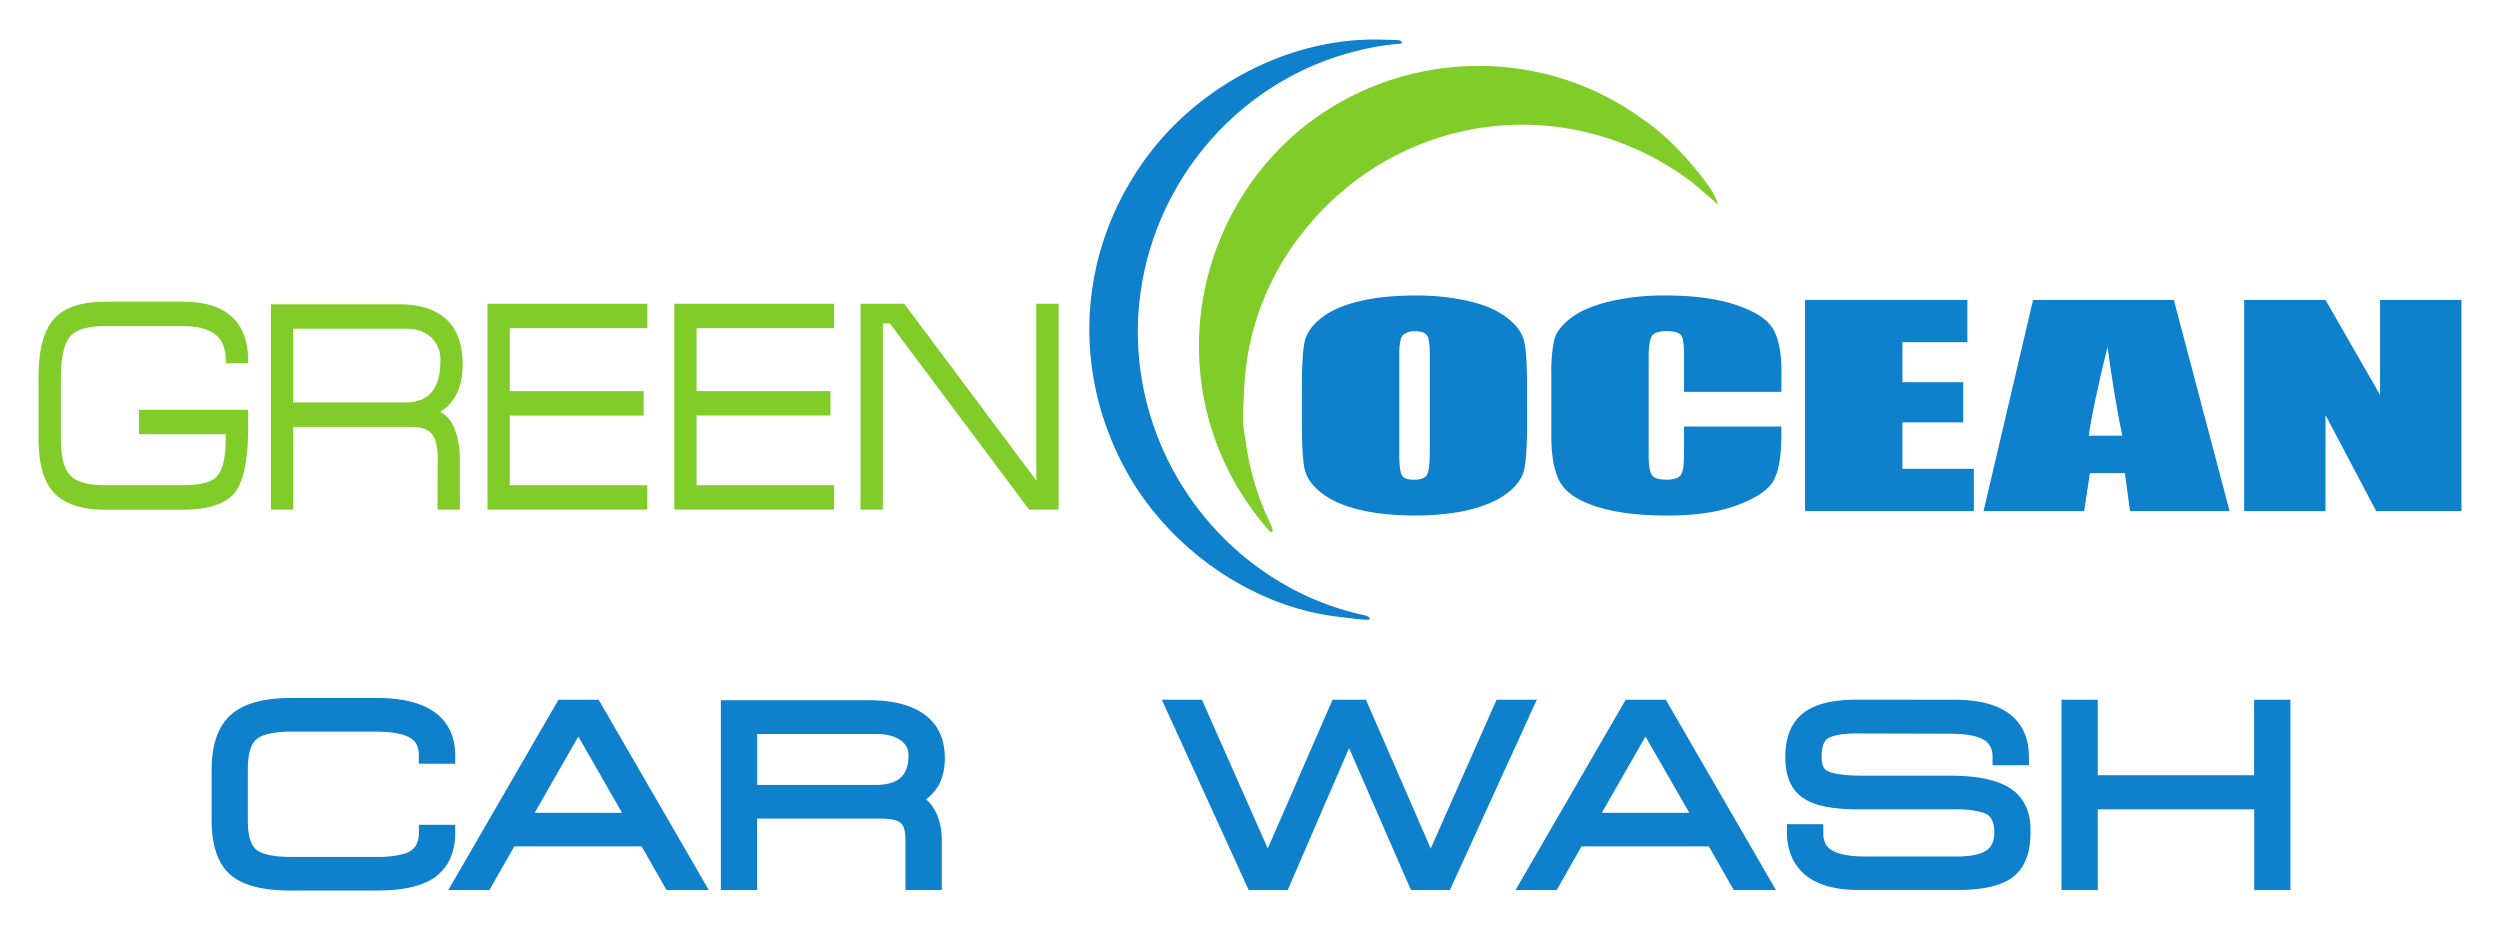
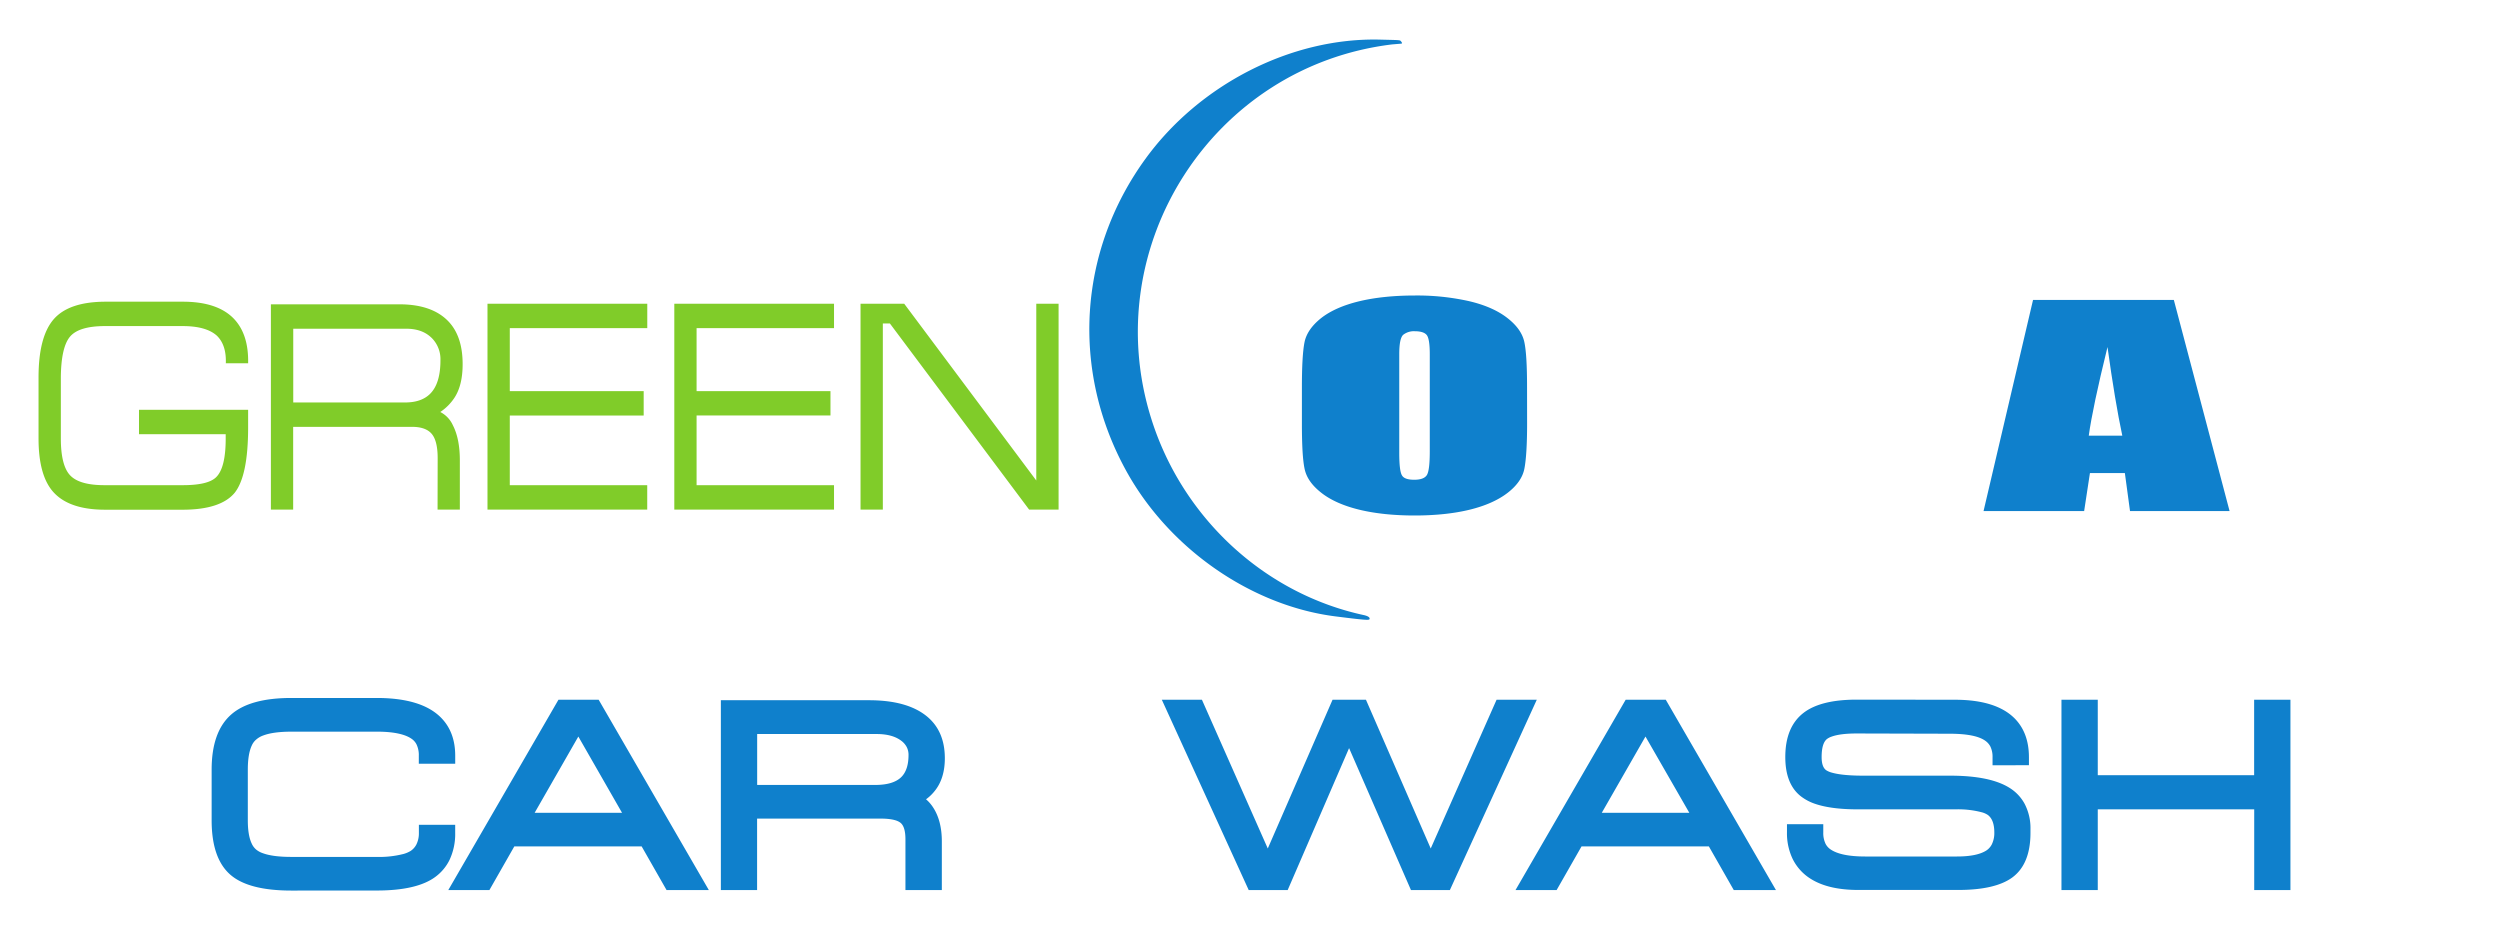
<svg xmlns="http://www.w3.org/2000/svg" id="Layer_1" data-name="Layer 1" viewBox="0 0 973 362">
  <defs>
    <style>.cls-1{fill:#80cc29;}.cls-1,.cls-2{fill-rule:evenodd;}.cls-2{fill:#0f80cc;}</style>
  </defs>
  <path class="cls-1" d="M334.92,198.33V118.21h17l51.4,68.8v-68.8H412v80.12H400.53L346.35,125.9H343.6v72.43Zm-164.58-20q0-6.81-2.37-9.53c-1.55-1.78-4.07-2.67-7.58-2.67H114.1v32.21h-8.67v-79.9h50q12.65,0,19,6.55,5.63,5.8,5.63,16.73,0,8.21-3.17,13.06a19.58,19.58,0,0,1-5.54,5.57,10.74,10.74,0,0,1,4.91,5.17q2.72,5.28,2.71,13.72v19.1h-8.67Zm-2.42-46.89q-3.61-3.5-9.79-3.5h-44v28.7h43.54q6.36,0,9.75-3.39,4-4,4-13A11.67,11.67,0,0,0,167.92,131.43Zm84-13.22v9.49H198.41v24.52h52.11v9.49H198.41v27.12H251.9v9.5H189.73V118.21ZM23.68,170.64q0,10.68,3.72,14.47T41,188.83H71.15q9.87,0,13-3.14,3.69-3.65,3.69-14.94V169H54.1v-9.5H96.57v6.89q0,18.71-5.2,25.36-5.46,6.63-20.32,6.63H40.91q-14.1,0-20.26-7Q15,184.95,15,170.64V146.91q0-15.89,5.91-22.67T41,117.42H71.15q13.23,0,19.61,6.37,6.06,6.08,5.81,17.59H87.89q.26-7.09-3.48-10.72-4.12-3.75-13.36-3.75H40.91q-10.21,0-13.67,4.13t-3.56,15.87Zm247.43,18.19H324.6v9.5H262.44V118.21H324.6v9.49H271.11v24.52h52.11v9.49H271.11Z" />
  <path class="cls-1" d="M40.91,197.53c-9.12,0-15.73-2.25-19.66-6.71-3.66-4.14-5.46-10.78-5.46-20.18V146.91c0-10.44,1.89-17.76,5.72-22.15s10.28-6.55,19.5-6.55H71.15q24.64,0,24.62,22.37H88.68c0-4.58-1.25-8.11-3.74-10.5-2.89-2.63-7.55-4-13.89-4H40.91c-7,0-11.83,1.48-14.28,4.41s-3.74,8.45-3.74,16.38v23.73c0,7.39,1.29,12.33,3.94,15s7.35,4,14.18,4H71.15q10.2,0,13.61-3.37c2.64-2.6,3.92-7.67,3.92-15.5v-2.6H54.9v-7.91H95.77v6.1c0,12.3-1.66,20.56-5,24.86s-10,6.33-19.7,6.33Z" />
  <path class="cls-1" d="M113.31,165.33v32.2h-7.09v-78.3h49.25q12.3,0,18.43,6.31,5.4,5.55,5.41,16.17c0,5.36-1,9.52-3.06,12.66-1.21,2-3.36,4.06-6.6,6.21,2.44.56,4.43,2.33,5.95,5.29,1.75,3.42,2.62,7.84,2.62,13.36v18.3h-7.09V178.32c0-4.7-.87-8.11-2.56-10s-4.47-2.94-8.18-2.94Zm0-38.19v30.28h44.33c10,0,14.57-5.42,14.57-17.18a12.55,12.55,0,0,0-3.73-9.38q-3.85-3.72-10.35-3.72Z" />
  <polygon class="cls-1" points="190.53 197.53 190.53 119 251.1 119 251.1 126.91 197.62 126.91 197.62 153.01 249.72 153.01 249.72 160.92 197.62 160.92 197.62 189.62 251.1 189.62 251.1 197.53 190.53 197.53" />
-   <polygon class="cls-1" points="263.23 197.53 263.23 119 323.81 119 323.81 126.91 270.32 126.91 270.32 153.01 322.43 153.01 322.43 160.92 270.32 160.92 270.32 189.62 323.81 189.62 323.81 197.53 263.23 197.53" />
  <polygon class="cls-1" points="335.72 197.53 335.72 119 351.48 119 404.08 189.4 404.08 119 411.17 119 411.17 197.53 400.92 197.53 346.75 125.1 342.81 125.1 342.81 197.53 335.72 197.53" />
  <path class="cls-2" d="M556.47,137.85c0-3.81-.36-6.24-1.08-7.31s-2.38-1.62-4.68-1.62a6.77,6.77,0,0,0-4.5,1.32q-1.62,1.29-1.62,7.61v38.37q0,7.16,1.08,8.83c.65,1.12,2.24,1.67,4.77,1.67s4.22-.64,4.95-1.92,1.08-4.35,1.08-9.19Zm37.88,27c0,8-.36,14-1.06,17.56q-1,5.11-6.47,9.36c-7.46,5.8-20,8.86-36.29,8.86-16.07,0-28.66-3-36-8.63-3.81-2.91-6-6-6.75-9.39s-1.08-9.3-1.08-17.76V150.79q0-12.4,1-17.51t6.48-9.47c7.3-5.73,20-8.8,36.47-8.8a92.7,92.7,0,0,1,20.94,2.16c6.2,1.44,11.14,3.58,14.91,6.47s6,6,6.75,9.39,1.08,9.3,1.08,17.76Z" />
-   <path class="cls-2" d="M693.3,152.52H655.42V138q0-6-1.16-7.54t-5.34-1.57h-.13c-3.12,0-5.07.62-5.87,1.87s-1.27,4.07-1.27,8.12v38.17c0,3.91.43,6.57,1.26,7.82s2.7,1.82,5.67,1.82c2.8,0,4.66-.6,5.58-1.82s1.26-4.17,1.26-8.58V166H693.3v3.19q0,12.79-3.19,18.11c-2.13,3.56-6.8,6.66-14.08,9.35s-16.23,4-26.89,4c-11.26,0-20.37-1.12-27.54-3.4s-12-5.41-14.31-9.39-3.51-10.05-3.51-18.12v-24a61.07,61.07,0,0,1,1.07-13.3q1.1-4.48,6.45-8.6t14.87-6.44A91,91,0,0,1,648,115q16.71,0,27.62,3.66t14.29,9.08c2.29,3.7,3.44,9.37,3.44,16.95Z" />
-   <polygon class="cls-2" points="702.53 116.74 765.7 116.74 765.7 133.18 740.42 133.18 740.42 148.76 764.08 148.76 764.08 164.39 740.42 164.39 740.42 182.46 768.22 182.46 768.22 198.91 702.53 198.91 702.53 116.74" />
  <path class="cls-2" d="M826,169.57c-1.9-8.94-3.79-20.24-5.76-34.51q-5.81,23.61-7.29,34.51Zm20.06-52.83,21.69,82.16H829l-2-14.77H813.4l-2.25,14.77H772l19.26-82.16Z" />
-   <polygon class="cls-2" points="958 116.74 958 198.91 924.8 198.91 905.09 161.55 905.09 198.91 873.42 198.91 873.42 116.74 905.09 116.74 926.33 153.74 926.33 116.74 958 116.74" />
  <path class="cls-2" d="M541.76,17.29v0C472.12,25.76,427,95.83,448.06,162.91c12.13,38.68,44.15,68.22,82.95,76.53,1.55.39,2.26.94,2,1.55-.21.46-2.1.31-13.08-1.07-32.95-4.12-65.07-26.47-81.71-56.85-21.36-39-18.56-85,7.37-120.95,21.08-29.24,57-47.58,91.55-46.7,8.74.22,7.56.1,8.31.89a.58.58,0,0,1,.11.67l-3.24.26Z" />
-   <path class="cls-1" d="M652.16,57.21h0c6.35,6.41,12.92,14.59,14.94,18.59a29.41,29.41,0,0,1,1.65,3.87l-10-8.6C609.68,34,542,43.64,505.16,92.89A104.82,104.82,0,0,0,484.3,150c-.75,15.79-.88,12.29.94,24.54A104.72,104.72,0,0,0,493.58,202c1.81,3.86,2,4.54,1.53,4.88s-.75.2-1.84-1.15c-31.57-36.28-35.45-88.44-9.66-129.64,33-52.64,104.73-66.5,155.32-30A84.74,84.74,0,0,1,652.16,57.21Z" />
  <path class="cls-2" d="M259.43,346.42l-9.7-17H200.17l-9.7,17h-16l42.88-74.08H233l42.88,74.08Zm415.36,0-9.7-17H615.53l-9.7,17h-16l42.88-74.08h15.61l42.88,74.08Zm86-74.08q16,0,23.25,7.21,5.61,5.63,5.62,15.14v3.14H775.5v-3.14a9.13,9.13,0,0,0-.86-4.17,6.38,6.38,0,0,0-2-2.24q-3.78-2.68-13.55-2.71l-36.41-.1q-6.44,0-9.77,1.21a6.5,6.5,0,0,0-1.93,1c-1.36,1.17-2,3.5-2,7,0,2.7.66,4.45,2,5.23a8.55,8.55,0,0,0,2.13.84q4.07,1.14,12.18,1.14H759q15.6,0,23.15,4.77a16.65,16.65,0,0,1,5.78,6.08,20.44,20.44,0,0,1,2.33,10v1.37q0,12.12-7,17.35-6.63,4.9-21,4.91h-39q-11.6,0-18.45-4.28a19,19,0,0,1-7.15-7.88,23.13,23.13,0,0,1-2.17-10.3v-3.14h14.13V324a9.69,9.69,0,0,0,.89,4.41,5.86,5.86,0,0,0,1.83,2.1q4,2.83,13.54,2.84h35.76q7.86,0,11.5-2.37a6.36,6.36,0,0,0,2.05-2.3,10.09,10.09,0,0,0,1-4.68c0-3.27-.84-5.54-2.5-6.8a7.8,7.8,0,0,0-2.16-1A36.09,36.09,0,0,0,761.09,315h-38q-10.31,0-16.54-2.11A19.09,19.09,0,0,1,701,310q-6.16-4.73-6.16-15.35,0-11.73,7.11-17.21,6.67-5.14,20.67-5.14Zm116.55,74.08V315H816.45v31.42H802.32V272.34h14.13V301.7h60.86V272.34h14.13v74.08Zm-763.92.19q-16.59,0-23.67-6.09-7.38-6.34-7.38-21.24V299.57q0-14.67,7.48-21.36,7.32-6.56,23.57-6.56h33.14q17.43,0,25,7.58,5.61,5.61,5.61,14.88v3.14H163v-3.14a9.56,9.56,0,0,0-.9-4.41,5.83,5.83,0,0,0-1.82-2.1q-4-2.84-13.65-2.84H113.5q-7.16,0-11.08,1.5a8.49,8.49,0,0,0-2.68,1.55A6.38,6.38,0,0,0,98,290.14q-1.55,3.28-1.55,9.43v19.71q0,5.81,1.5,9a6.55,6.55,0,0,0,1.75,2.37,8.2,8.2,0,0,0,2.55,1.4q3.93,1.47,11.23,1.46h33.14a37.74,37.74,0,0,0,10.51-1.17,10.82,10.82,0,0,0,2.74-1.19,6.74,6.74,0,0,0,2.16-2.42,9.8,9.8,0,0,0,1-4.56V321h14.13v3.14a23.66,23.66,0,0,1-2.25,10.64,18,18,0,0,1-5.32,6.39q-7.15,5.43-23,5.42Zm253.14-.19H352.4V326.69q0-4.74-1.79-6.34t-6.95-1.74h-49v27.81H280.56V272.53h57.65q14.71,0,22.36,6.14,7.15,5.74,7.16,16.42,0,7.94-4,12.83a16.64,16.64,0,0,1-3.32,3.16,14.66,14.66,0,0,1,2.73,3.13q3.42,5.21,3.42,13.26ZM242.09,316.33l-17-29.67-17,29.67Zm398.33-29.67-17,29.67h34.06ZM467.79,272.34l25.63,57.89,25.21-57.89h13l25.21,57.89,25.63-57.89h15.65l-33.83,74.08H549.15l-24.09-55.26-23.9,55.26H486l-33.82-74.08ZM340.61,305.5q7.11,0,10.21-3.1,2.78-2.79,2.78-8.58a6.63,6.63,0,0,0-.67-3,7.16,7.16,0,0,0-2.22-2.56q-3.42-2.58-9.56-2.58H294.69V305.5Z" />
</svg>